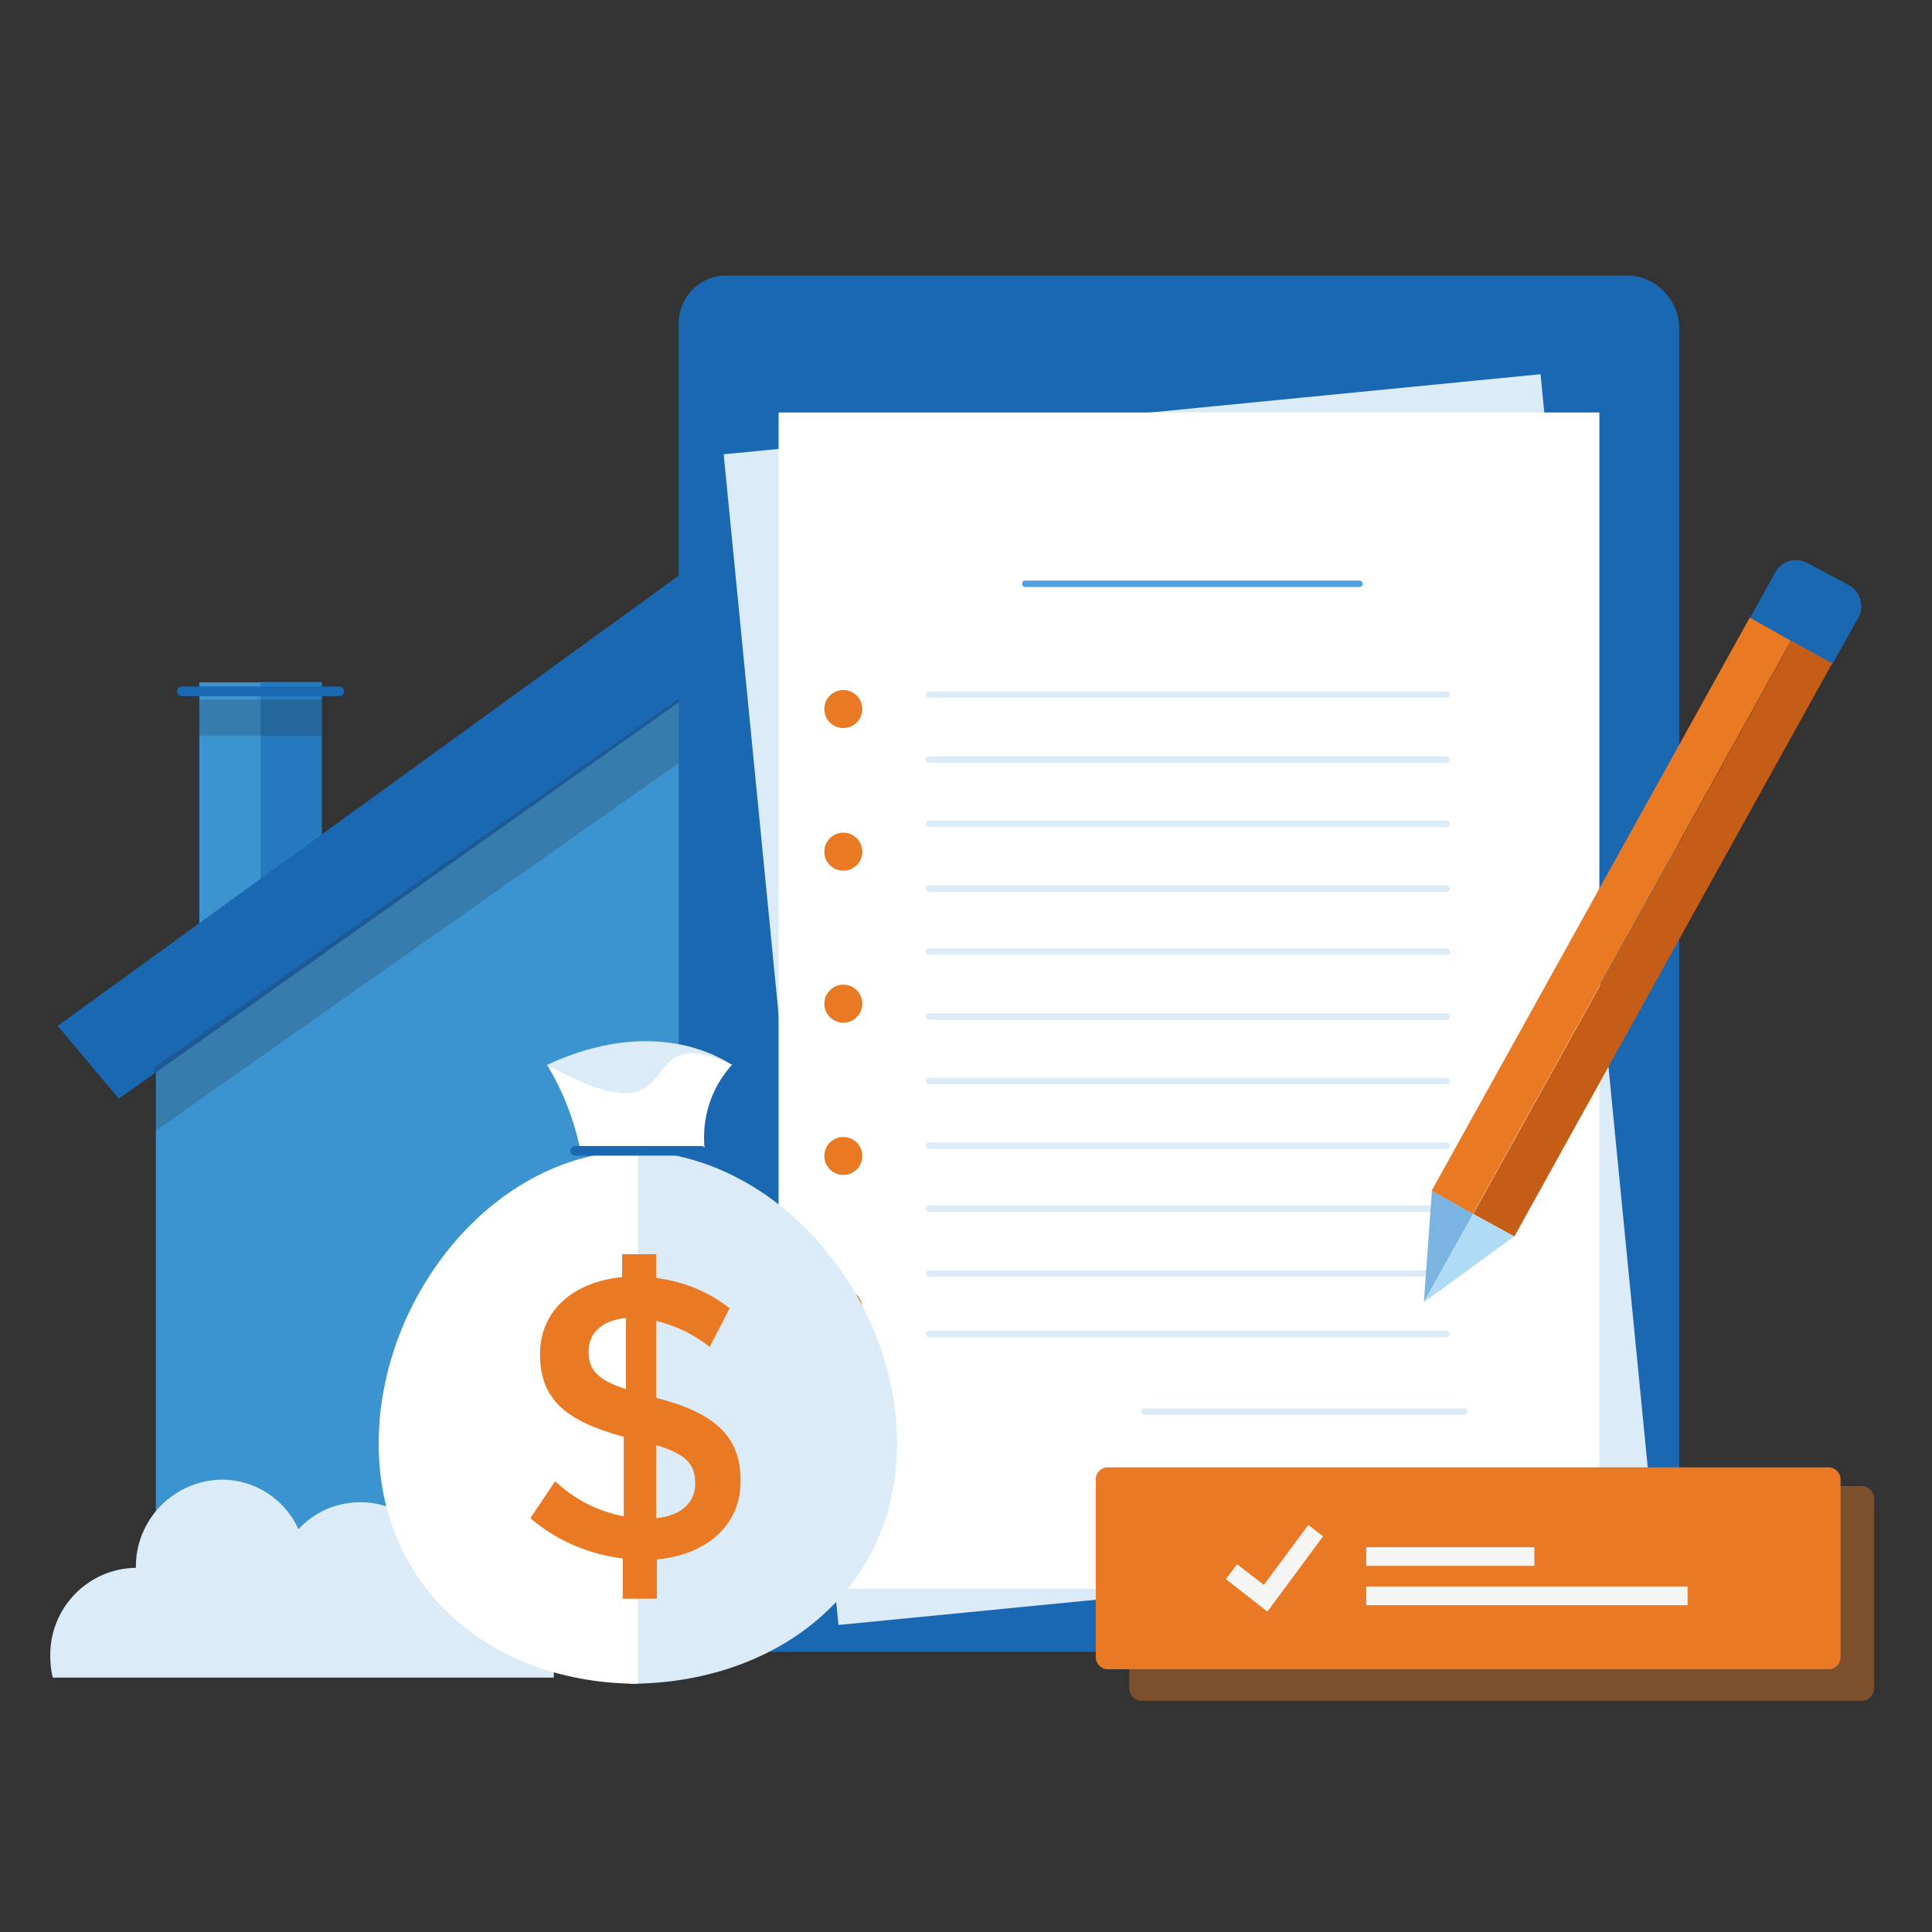
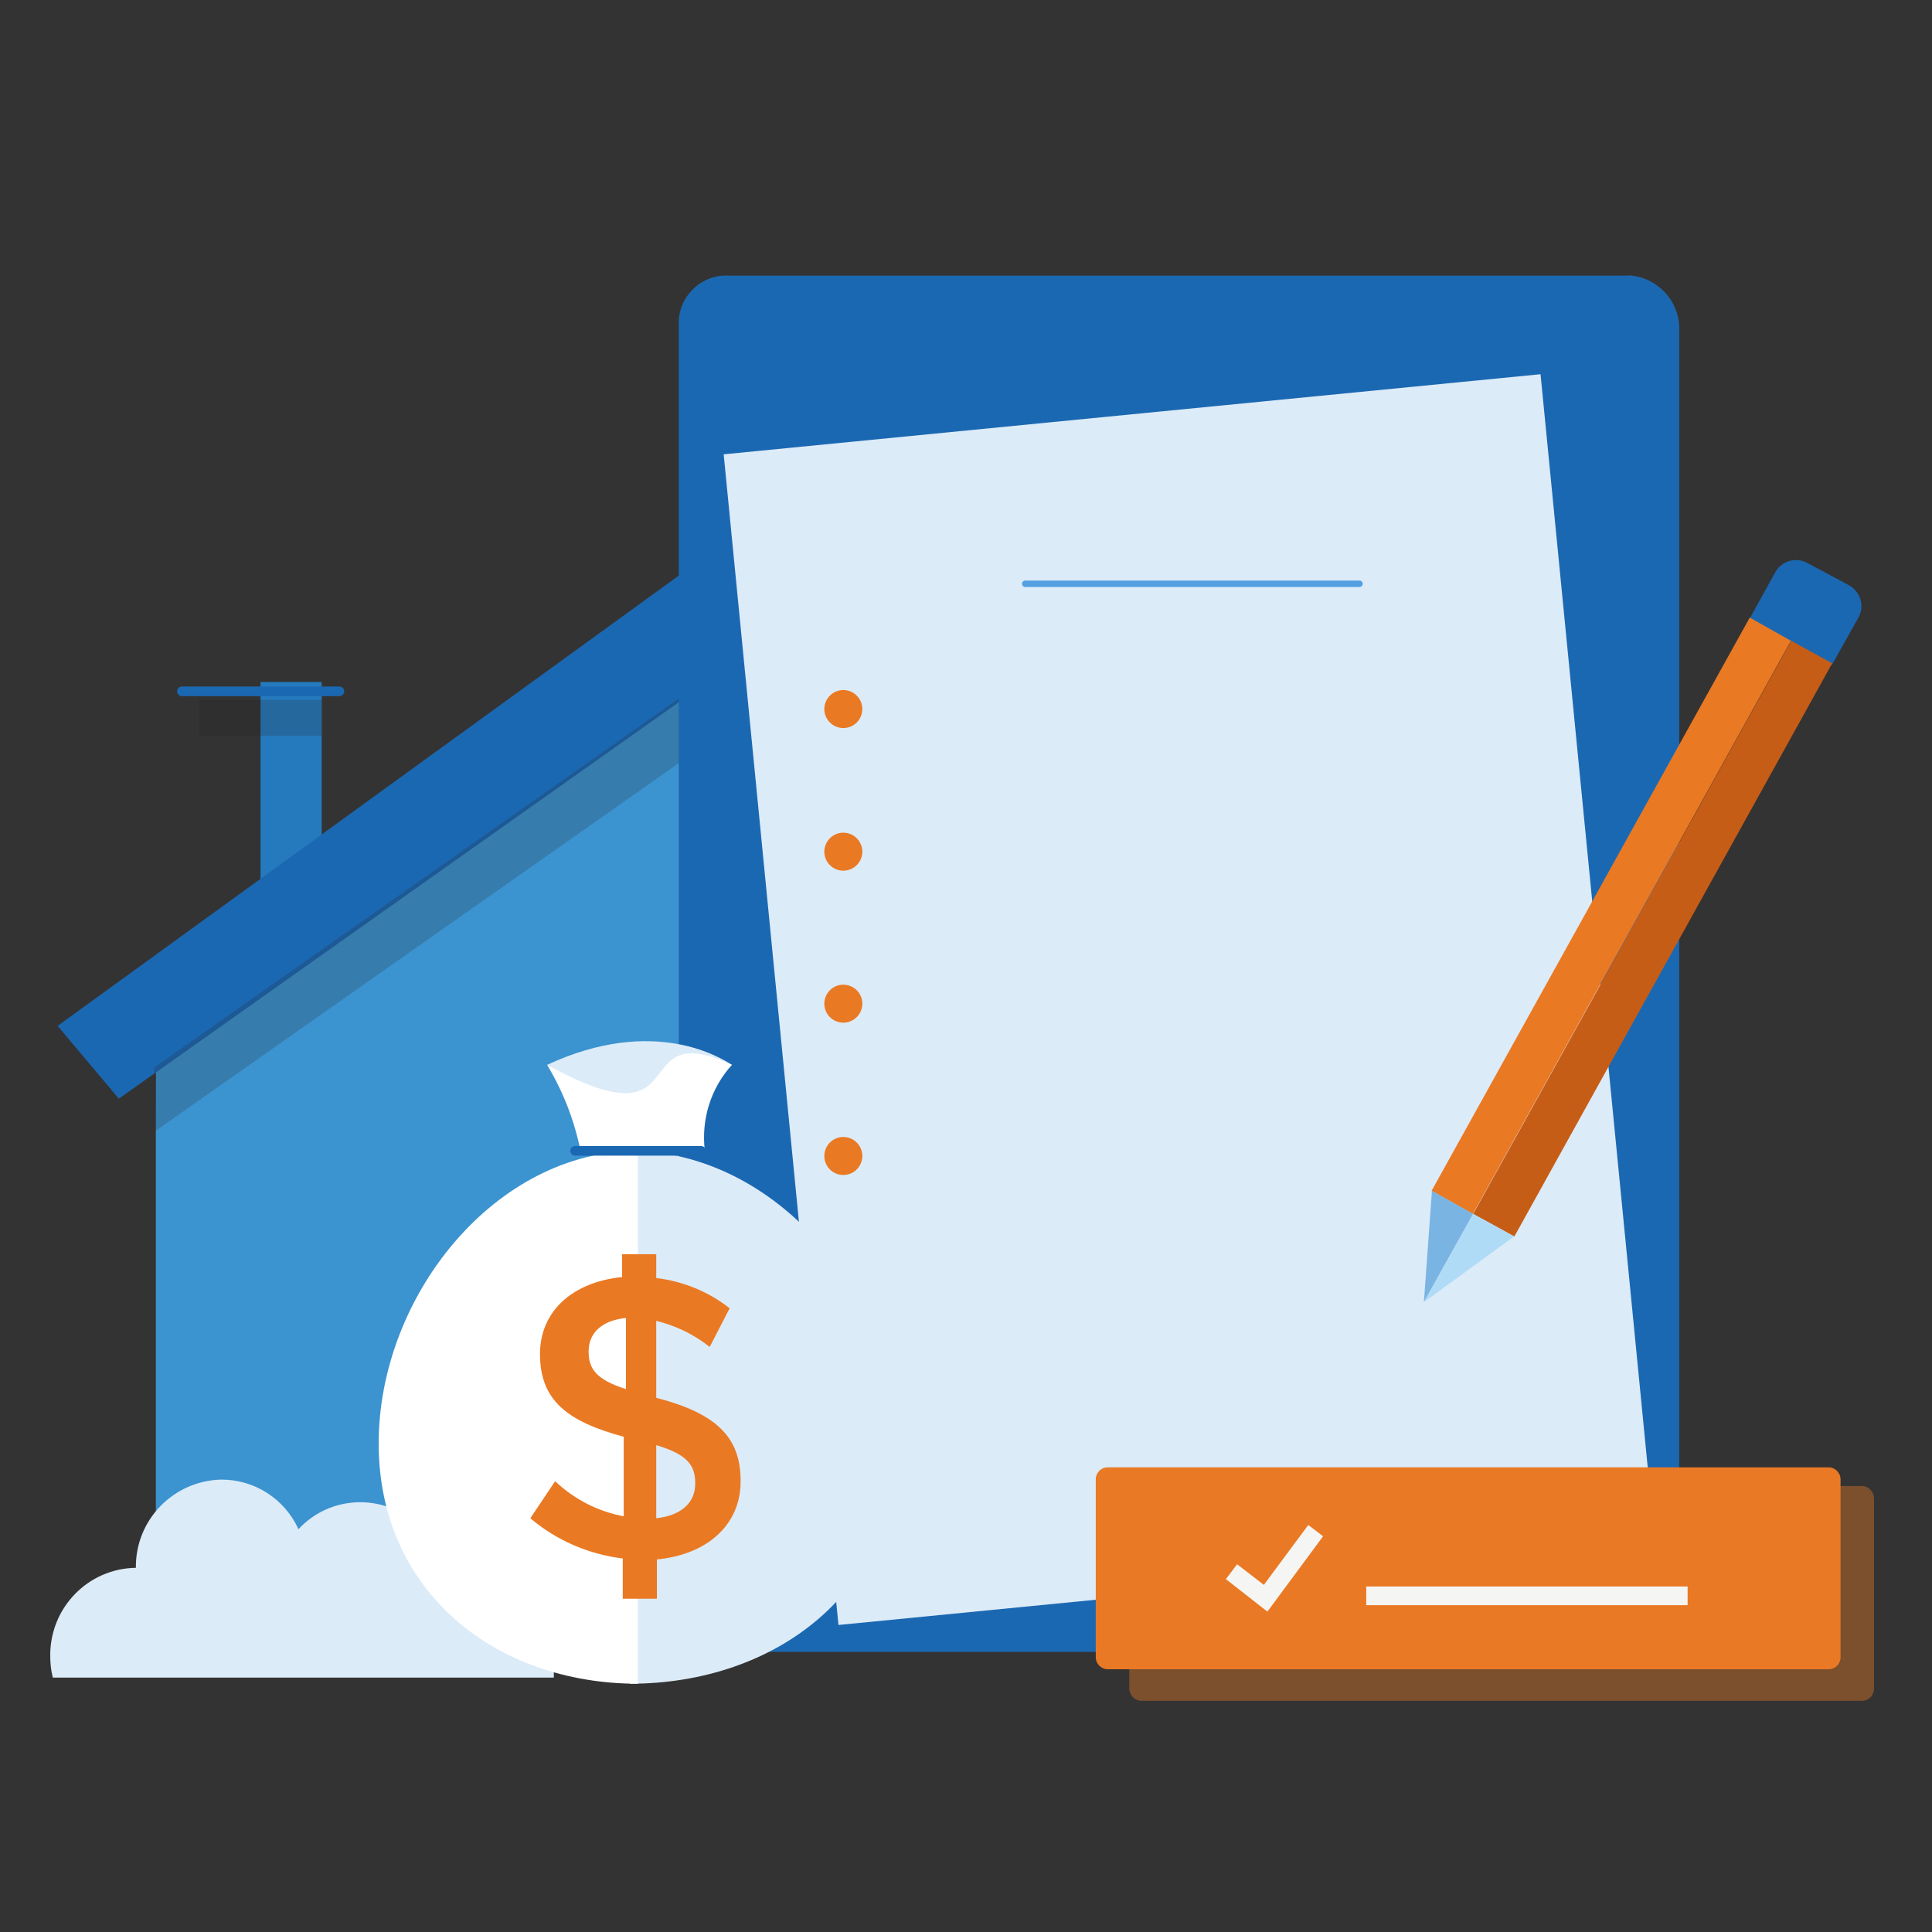
<svg xmlns="http://www.w3.org/2000/svg" version="1.1" viewBox="0 0 600 600">
  <rect x="0" y="0" width="600" height="600" fill="#333333" stroke="none" />
  <defs>
    <style>
      .cls-1, .cls-2, .cls-3, .cls-4, .cls-5 {
        fill: none;
      }

      .cls-6 {
        opacity: .4;
      }

      .cls-6, .cls-7 {
        fill: #e97925;
      }

      .cls-8 {
        fill: #c65d17;
      }

      .cls-2 {
        stroke: #1b68b2;
        stroke-width: 3px;
      }

      .cls-2, .cls-3, .cls-5 {
        stroke-linecap: round;
        stroke-linejoin: round;
      }

      .cls-9 {
        fill: #7ab4e2;
      }

      .cls-10 {
        fill: #ea7923;
      }

      .cls-11 {
        fill: #fff;
      }

      .cls-12 {
        fill: #dcebf8;
      }

      .cls-3 {
        stroke: #529fe2;
      }

      .cls-3, .cls-5 {
        stroke-width: 2px;
      }

      .cls-13 {
        fill: #b0dbf7;
      }

      .cls-14 {
        fill: #0f3d70;
      }

      .cls-15 {
        fill: #257abe;
      }

      .cls-16 {
        fill: #ed780f;
      }

      .cls-17 {
        fill: #f5f6f4;
      }

      .cls-4 {
        stroke: #ea7923;
      }

      .cls-18 {
        opacity: .2;
      }

      .cls-18, .cls-19 {
        fill: #231f20;
        isolation: isolate;
      }

      .cls-19 {
        opacity: .3;
      }

      .cls-20 {
        fill: #3b93d0;
      }

      .cls-5 {
        stroke: #dcebf8;
      }

      .cls-21 {
        fill: #1b68b2;
      }
    </style>
  </defs>
  <g>
    <g id="Layer_1">
      <g id="Group_528">
        <g id="Group_7079">
          <g id="Group_3509">
-             <rect id="Rectangle_1649" class="cls-20" x="61.9" y="211.9" width="38" height="83.8" />
            <rect id="Rectangle_1650" class="cls-15" x="80.9" y="211.8" width="19" height="83.8" />
            <rect id="Rectangle_1651" class="cls-18" x="61.9" y="217.3" width="38" height="11.2" />
          </g>
          <g id="Group_3510">
            <path id="Path_1338" class="cls-20" d="M211.3,213.9l162.9,111.7v178.7c0,4.6-3.6,8.3-8.1,8.4H56.5c-4.6,0-8.2-3.8-8.1-8.4v-178.7l162.9-111.7Z" />
            <path id="Path_1339" class="cls-15" d="M211.3,213.9l162.9,111.7v178.7c0,4.6-3.6,8.3-8.1,8.4h-154.8V213.9Z" />
            <path id="Path_1340" class="cls-21" d="M211.3,178.4L17.9,318.6l19,22.6,174.3-123.4v-39.4Z" />
            <path id="Path_1341" class="cls-18" d="M211.3,216.6l-163.5,115,.5,19.6,162.9-114.5v-20.1Z" />
            <path id="Path_1342" class="cls-19" d="M374.7,331.7l-163.5-115v20.1l162.9,114.5.5-19.5Z" />
            <path id="Path_1343" class="cls-14" d="M404.6,318.6l-193.3-140.2v39.4l174.3,123.4,19-22.6Z" />
          </g>
          <line id="Line_278" class="cls-2" x1="105.4" y1="214.7" x2="56.5" y2="214.7" />
        </g>
        <g id="Group_7082">
          <g id="Group_2595">
            <path id="Path_560" class="cls-14" d="M338.7,178.4h75.6l51.8,63.3h0v270.8h-254.8V178.4h127.4" />
            <path id="Path_561" class="cls-16" d="M414.3,178.5l-.3,64.5,52.1-1.3-51.8-63.2Z" />
          </g>
        </g>
        <g id="Group_7083">
          <path id="Path_1556" class="cls-12" d="M412.9,290.9h-153.7c-1.9,0-3.5-1.5-3.5-3.5s1.5-3.5,3.5-3.5h153.7c1.9,0,3.5,1.5,3.5,3.5s-1.5,3.5-3.5,3.5Z" />
          <path id="Path_1557" class="cls-12" d="M412.9,308.8h-153.7c-1.9,0-3.5-1.5-3.5-3.5s1.5-3.5,3.5-3.5h153.7c1.9,0,3.5,1.5,3.5,3.5s-1.5,3.5-3.5,3.5Z" />
          <path id="Path_1558" class="cls-12" d="M412.9,326.7h-153.7c-1.9,0-3.5-1.5-3.5-3.5s1.5-3.5,3.5-3.5h153.7c1.9,0,3.5,1.5,3.5,3.5s-1.5,3.5-3.5,3.5Z" />
          <path id="Path_1559" class="cls-12" d="M412.9,344.7h-153.7c-1.9,0-3.5-1.5-3.5-3.5s1.5-3.5,3.5-3.5h153.7c1.9,0,3.5,1.5,3.5,3.5s-1.5,3.5-3.5,3.5Z" />
          <path id="Path_1560" class="cls-12" d="M370.5,362.6h-111.3c-1.9,0-3.5-1.5-3.5-3.5s1.5-3.5,3.5-3.5h111.3c1.9,0,3.4,1.5,3.4,3.4,0,0,0,0,0,0h0c.1,1.9-1.3,3.4-3,3.5,0,0,0,0,0,0-.1,0-.2,0-.3,0Z" />
        </g>
        <g id="Group_7084">
          <path id="Path_1561" class="cls-21" d="M471.2,330.4l11.6-9.4c2.7-2.1,6.7-1.7,8.8,1h0s7.6,10.1,7.6,10.1c2.1,2.8,1.7,6.8-1,9.1l-11.5,9.2-15.5-20Z" />
          <g id="Group_3936">
            <path id="Path_1562" class="cls-8" d="M342.3,450.4l7.6,10.1,137.3-110.3-7.6-10.1" />
            <path id="Path_1563" class="cls-10" d="M479.6,340.1l-7.7-10.3-137.4,110.5,7.8,10.1" />
          </g>
          <path id="Path_1564" class="cls-9" d="M342.3,450.4l-7.8-10.2-13.5,27.2" />
          <path id="Path_1565" class="cls-13" d="M321,467.4l28.9-6.9-7.6-10.1" />
        </g>
        <path id="Path_3830" class="cls-12" d="M42.2,486.9c-.2-14.9,11.7-27.1,26.6-27.4,10.3,0,19.6,6,23.9,15.4,9.8-10.6,26.4-11.2,37-1.4,4.9,4.5,7.8,10.7,8.3,17.3,5,.8,9.5,3.4,12.8,7.3h.3c11.7.2,21,9.8,20.9,21.5v1.4H16.4c-.6-2.3-.8-4.6-.8-7,0-14.8,11.8-26.9,26.6-27.1Z" />
        <rect id="Rectangle_2806" class="cls-1" x="2.6" y="64.2" width="522.5" height="522.5" />
        <g id="Group_527">
          <g id="Group_3509-2">
            <rect id="Rectangle_1649-2" class="cls-20" x="321.1" y="174" width="42.9" height="94.6" />
            <rect id="Rectangle_1650-2" class="cls-15" x="321.2" y="174" width="21.5" height="94.6" />
            <rect id="Rectangle_1651-2" class="cls-18" x="321.1" y="180.2" width="42.9" height="12.6" />
          </g>
          <line id="Line_278-2" class="cls-2" x1="314.9" y1="177.2" x2="370.2" y2="177.2" />
          <path id="Path_10742" class="cls-21" d="M505.8,85.6H226.4c-8.1-.5-15.1,5.7-15.6,13.9h0c0,.4,0,.9,0,1.3v412.2h310.7V102.8c.4-9-6.6-16.7-15.6-17.3h0Z" />
          <rect id="Rectangle_5169" class="cls-12" x="241.8" y="128.1" width="254.9" height="365.3" transform="translate(-28.4 37.2) rotate(-5.6)" />
-           <rect id="Rectangle_5170" class="cls-11" x="241.8" y="128.1" width="254.9" height="365.3" />
          <line id="Line_990" class="cls-3" x1="318.4" y1="181.3" x2="422.2" y2="181.3" />
          <g id="Group_11545">
            <line id="Line_989" class="cls-5" x1="288.5" y1="215.7" x2="449.3" y2="215.7" />
            <line id="Line_991" class="cls-5" x1="288.5" y1="295.5" x2="449.3" y2="295.5" />
            <line id="Line_992" class="cls-5" x1="288.5" y1="375.4" x2="449.3" y2="375.4" />
            <line id="Line_993" class="cls-5" x1="288.5" y1="235.9" x2="449.3" y2="235.9" />
            <line id="Line_994" class="cls-5" x1="288.5" y1="315.7" x2="449.3" y2="315.7" />
            <line id="Line_995" class="cls-5" x1="288.5" y1="395.5" x2="449.3" y2="395.5" />
            <line id="Line_996" class="cls-5" x1="288.5" y1="414.3" x2="449.3" y2="414.3" />
            <line id="Line_997" class="cls-5" x1="288.5" y1="255.8" x2="449.3" y2="255.8" />
            <line id="Line_998" class="cls-5" x1="288.5" y1="335.7" x2="449.3" y2="335.7" />
            <line id="Line_999" class="cls-5" x1="288.5" y1="276" x2="449.3" y2="276" />
            <line id="Line_1000" class="cls-5" x1="288.5" y1="355.8" x2="449.3" y2="355.8" />
            <g id="Group_11539">
              <line id="Line_255" class="cls-5" x1="355.4" y1="438.4" x2="454.8" y2="438.4" />
            </g>
          </g>
          <g id="Group_11540">
            <path id="Path_1268" class="cls-21" d="M543.1,192.6l8.3-15c2-3.5,6.5-4.7,10-2.7h0l12.9,6.9c3.5,2,4.8,6.4,2.9,9.9l-8.3,14.8-25.7-13.8Z" />
            <g id="Group_3112">
              <path id="Path_1269" class="cls-8" d="M457.5,377l12.8,7,98.7-178-12.7-7" />
              <path id="Path_1270" class="cls-10" d="M556.2,199l-12.8-7.2-98.8,178,12.8,7.2" />
            </g>
            <path id="Path_1271" class="cls-9" d="M457.5,377l-12.8-7.2-2.5,34.6" />
            <path id="Path_1272" class="cls-13" d="M442.2,404.4l28-20.4-12.7-7" />
          </g>
          <g id="Ellipse_602">
            <circle id="Ellipse_583" class="cls-10" cx="261.9" cy="220.2" r="5.9" />
            <circle id="Ellipse_584" class="cls-4" cx="261.9" cy="220.2" r="4.4" />
          </g>
          <g id="Ellipse_603">
            <circle id="Ellipse_585" class="cls-10" cx="261.9" cy="264.5" r="5.9" />
            <circle id="Ellipse_586" class="cls-4" cx="261.9" cy="264.5" r="4.4" />
          </g>
          <g id="Ellipse_604">
            <circle id="Ellipse_587" class="cls-10" cx="261.9" cy="311.7" r="5.9" />
            <circle id="Ellipse_588" class="cls-4" cx="261.9" cy="311.7" r="4.4" />
          </g>
          <g id="Ellipse_605">
            <circle id="Ellipse_589" class="cls-10" cx="261.9" cy="359" r="5.9" />
            <circle id="Ellipse_590" class="cls-4" cx="261.9" cy="359" r="4.4" />
          </g>
          <g id="Ellipse_606">
-             <circle id="Ellipse_591" class="cls-10" cx="261.9" cy="406.3" r="5.9" />
            <circle id="Ellipse_592" class="cls-4" cx="261.9" cy="406.3" r="4.4" />
          </g>
        </g>
        <g id="Group_7081">
          <g id="Group_3511">
            <path id="Path_1345" class="cls-12" d="M227.3,330.7c-3.2-2-24-15.5-57.4,0,0,0,18.1,12.7,11.6,26.8h37.1c-7.2-14.8,8.7-26.8,8.7-26.8Z" />
            <path id="Path_1346" class="cls-11" d="M169.9,330.7c47.3,26,24-15.5,57.4,0-6.6,7.3-9.6,17-8.4,26.8h-38.6c-1.9-9.5-5.4-18.5-10.4-26.8Z" />
          </g>
          <g id="Group_3514">
            <g id="Group_3512">
              <path id="Path_1347" class="cls-12" d="M195.6,357.4v165.5c45.7,0,83-29,83-74.6s-37.3-90.9-83-90.9Z" />
            </g>
            <g id="Group_3513">
              <path id="Path_1348" class="cls-11" d="M198.1,357.4c-44.3,0-80.5,45.1-80.5,90.9s36.1,74.6,80.5,74.6v-165.5Z" />
            </g>
          </g>
          <line id="Line_279" class="cls-2" x1="217.7" y1="357.4" x2="178.6" y2="357.4" />
          <g id="Group_3516">
            <g id="Group_3515">
              <path id="Path_1349" class="cls-10" d="M220.4,418.3c-4.9-3.9-10.5-6.6-16.6-8.1v23.9c18.6,4.8,26.2,12.2,26.2,25.7v.3c0,13.5-10.4,22.7-26,24.2v12.2h-10.6v-12.5c-10.6-1.3-20.6-5.6-28.7-12.5l7.7-11.5c5.9,5.6,13.3,9.4,21.3,10.9v-24.7c-17.8-4.8-26-11.5-26-25.7h0c0-13.5,10.4-22.4,25.5-23.9v-7.1h10.6v7.4c8.3,1,16.2,4.2,22.8,9.4l-6.2,12ZM194.4,431.5v-22.2c-7.7.8-11.6,4.8-11.6,10.4h0c0,5.3,2.2,8.7,11.6,11.7ZM203.8,448.8v22.7c7.7-.8,12.1-4.8,12.1-10.7v-.3c0-5.6-2.7-8.9-12.1-11.7h0Z" />
            </g>
          </g>
        </g>
      </g>
      <g>
        <path id="Rectangle_3910" class="cls-7" d="M344,455.7h223.9c2,0,3.7,1.7,3.7,3.7v55.3c0,2-1.6,3.7-3.7,3.7h-223.9c-2,0-3.7-1.7-3.7-3.7v-55.3c0-2,1.6-3.7,3.7-3.7Z" />
        <path id="Rectangle_3910-2" data-name="Rectangle_3910" class="cls-6" d="M354.4,461.5h223.9c2,0,3.7,1.8,3.7,3.9v58.9c0,2.2-1.6,3.9-3.7,3.9h-223.9c-2,0-3.7-1.8-3.7-3.9v-58.9c0-2.2,1.6-3.9,3.7-3.9Z" />
        <g id="Group_9918">
-           <rect class="cls-17" x="424.3" y="480.5" width="52.2" height="5.8" />
          <rect class="cls-17" x="424.3" y="492.7" width="99.8" height="5.8" />
        </g>
        <polygon class="cls-17" points="393.6 500.5 380.7 490.4 384.2 485.8 392.5 492.2 406.3 473.6 410.9 477.1 393.6 500.5" />
      </g>
    </g>
  </g>
</svg>